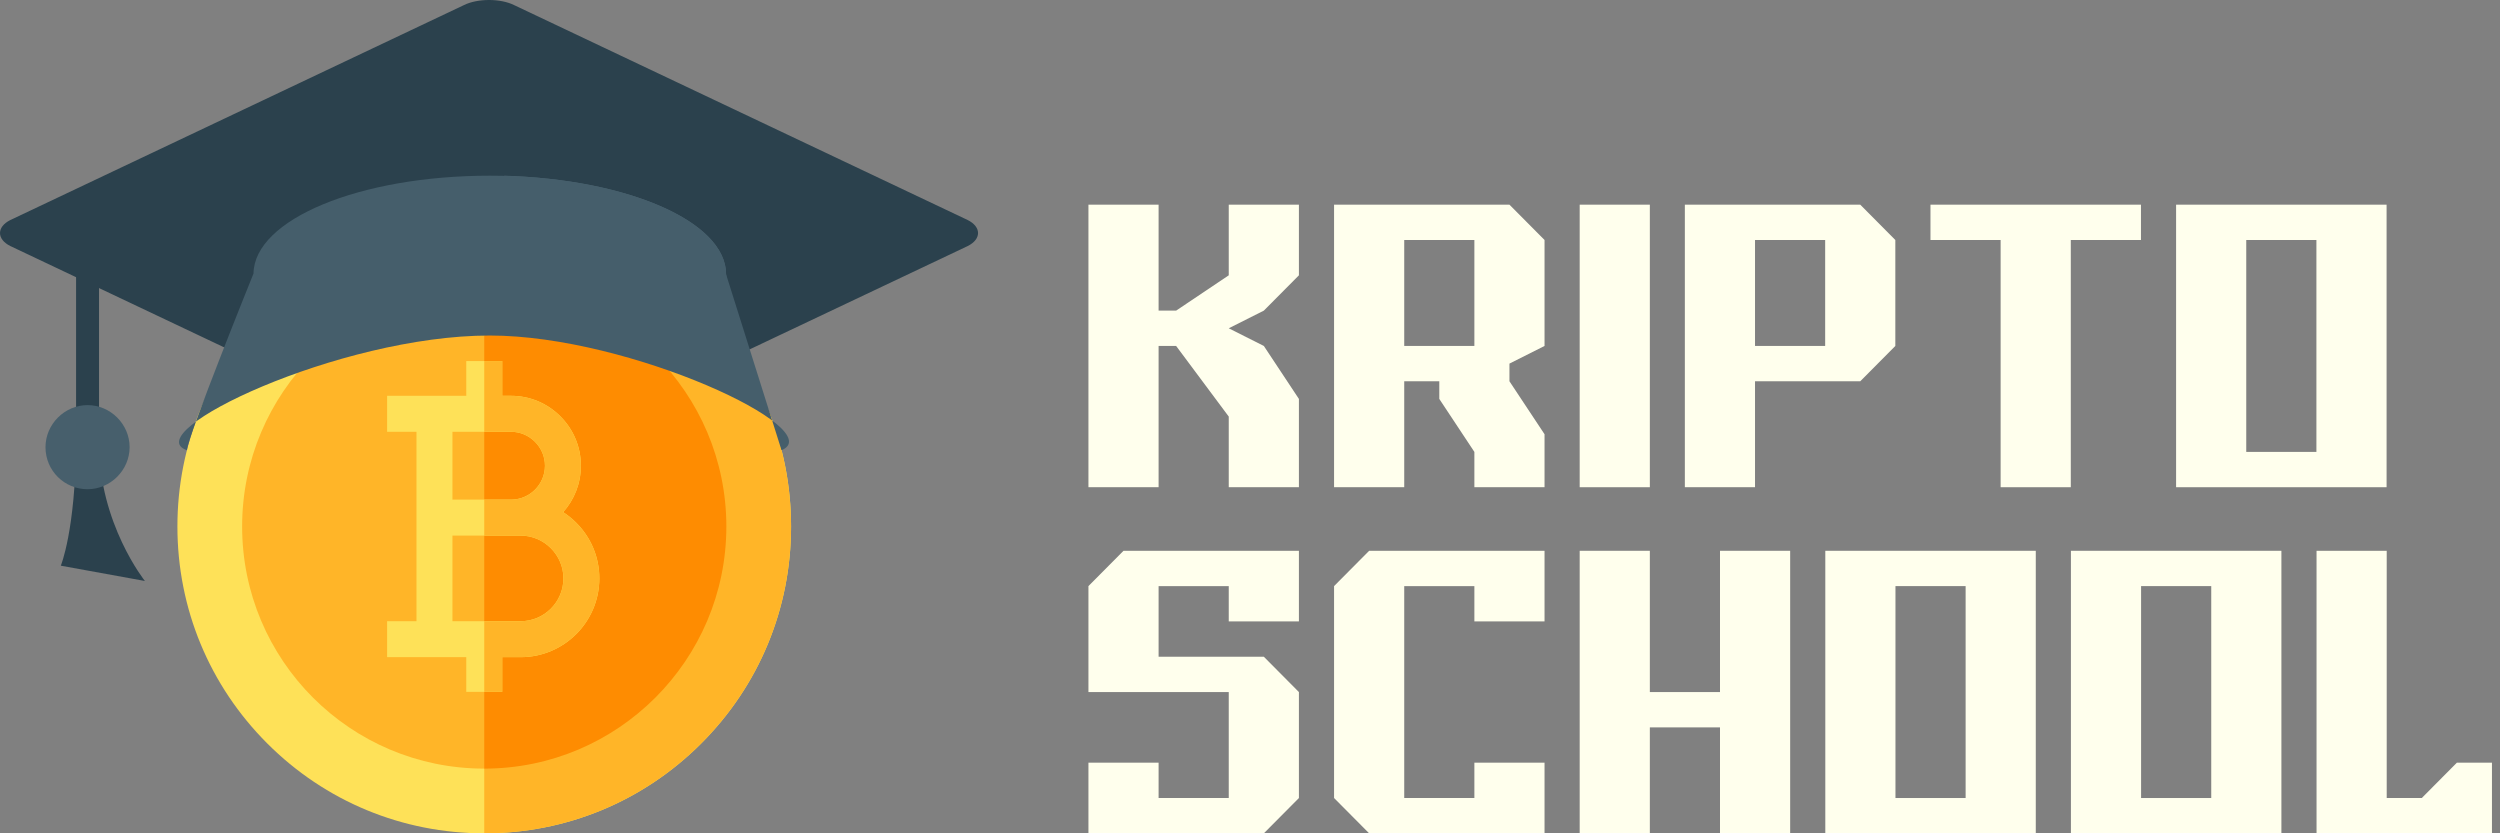
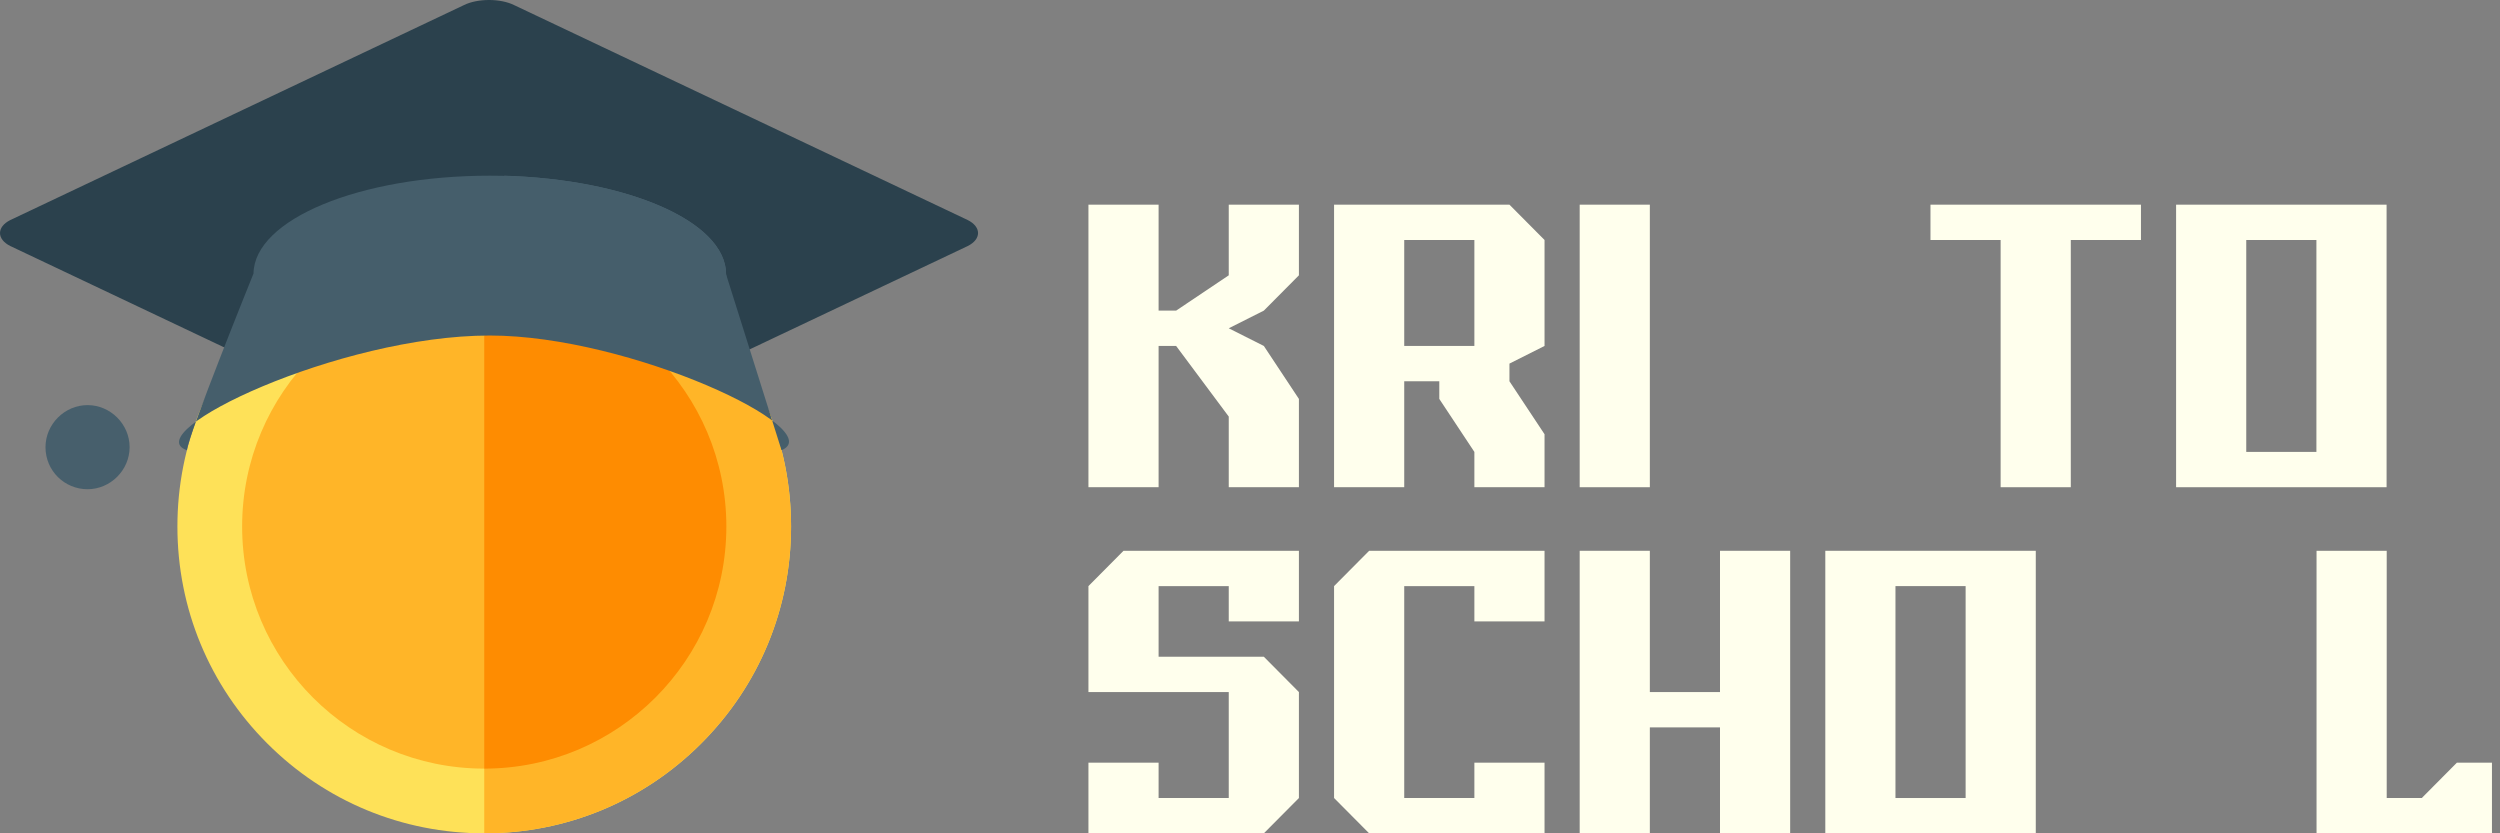
<svg xmlns="http://www.w3.org/2000/svg" width="168" height="56" viewBox="0 0 168 56" fill="none">
  <rect x="0" y="0" width="168" height="56" fill="#808080" stroke="none" />
-   <path d="M6.655 29.792H5.113C5.062 35.702 4.085 38.014 4.085 38.014L9.738 39.042C9.738 39.042 6.655 35.188 6.655 29.792ZM6.655 16.945H5.113V28.765H6.655V16.945ZM6.655 29.792H5.113C5.062 35.702 4.085 38.014 4.085 38.014L9.738 39.042C9.738 39.042 6.655 35.188 6.655 29.792ZM6.655 16.945H5.113V28.765H6.655V16.945Z" fill="#2B414D" />
  <path d="M5.884 27.223C7.425 27.223 8.71 28.508 8.71 30.049C8.71 31.591 7.425 32.876 5.884 32.876C4.342 32.876 3.057 31.642 3.057 30.049C3.057 28.508 4.342 27.223 5.884 27.223Z" fill="#475F6C" />
  <path d="M0.694 14.787L31.167 0.347C32.092 -0.116 33.633 -0.116 34.558 0.347L65.031 14.787C65.956 15.249 65.956 16.072 65.031 16.534L34.558 30.974C33.633 31.436 32.092 31.436 31.167 30.974L0.694 16.534C-0.231 16.072 -0.231 15.249 0.694 14.787ZM32.862 22.495C42.523 22.495 50.334 25.989 50.334 30.255C50.334 34.52 42.523 38.014 32.862 38.014C23.202 38.014 15.391 34.52 15.391 30.255C15.391 25.989 23.202 22.495 32.862 22.495Z" fill="#2B414D" />
  <path d="M33.89 11.806V22.598C42.832 22.906 49.41 27.12 50.334 30.306L48.793 18.435C48.793 14.89 42.215 12.063 33.89 11.806Z" fill="#4B6370" />
  <path d="M53.161 35.38C53.161 40.888 51.016 46.066 47.121 49.961C43.227 53.855 38.049 56 32.541 56C27.034 56 21.855 53.855 17.961 49.961C14.067 46.066 11.922 40.888 11.922 35.38C11.922 29.873 14.067 24.695 17.961 20.8C21.855 16.906 27.034 14.761 32.541 14.761C38.049 14.761 43.227 16.906 47.121 20.8C51.016 24.695 53.161 29.873 53.161 35.38Z" fill="#FEE158" />
  <path d="M53.16 35.381C53.16 40.888 51.016 46.066 47.121 49.961C43.227 53.855 38.049 56 32.541 56V14.761C38.049 14.761 43.227 16.906 47.121 20.8C51.016 24.695 53.16 29.873 53.16 35.381Z" fill="#FFB528" />
  <path d="M32.541 51.651C41.527 51.651 48.811 44.367 48.811 35.381C48.811 26.395 41.527 19.111 32.541 19.111C23.556 19.111 16.271 26.395 16.271 35.381C16.271 44.367 23.556 51.651 32.541 51.651Z" fill="#FFB528" />
  <path d="M48.811 35.381C48.811 44.352 41.512 51.651 32.541 51.651V19.111C41.512 19.111 48.811 26.41 48.811 35.381Z" fill="#FE8C01" />
-   <path d="M38.723 35.129C38.453 34.858 38.158 34.621 37.844 34.419C38.585 33.588 39.037 32.494 39.037 31.296C39.037 30.046 38.547 28.867 37.658 27.978C36.769 27.089 35.591 26.599 34.34 26.599H33.75V24.265H31.333V26.599H26.014V29.016H27.988V41.745H26.014V44.161H31.333V46.495H33.75V44.161H34.984C37.903 44.161 40.277 41.787 40.277 38.869C40.277 37.459 39.725 36.131 38.723 35.129ZM30.404 29.016H34.34C34.946 29.016 35.517 29.254 35.949 29.687C36.382 30.119 36.62 30.691 36.62 31.296C36.62 32.541 35.617 33.556 34.377 33.575H30.404V29.016ZM34.984 41.745H30.404V35.993L32.541 35.992L34.984 35.992C35.748 35.992 36.47 36.292 37.015 36.838C37.56 37.383 37.861 38.104 37.861 38.869C37.861 40.455 36.57 41.745 34.984 41.745Z" fill="#FEE158" />
-   <path d="M40.276 38.869C40.276 41.787 37.902 44.161 34.984 44.161H33.749V46.495H32.541V41.745H34.984C36.57 41.745 37.86 40.455 37.86 38.869C37.86 38.104 37.56 37.383 37.014 36.838C36.469 36.292 35.748 35.992 34.984 35.992L32.541 35.992V33.575H34.377C35.617 33.556 36.62 32.541 36.62 31.296C36.62 30.691 36.381 30.119 35.949 29.687C35.516 29.254 34.945 29.016 34.34 29.016H32.541V24.265H33.749V26.599H34.34C35.59 26.599 36.769 27.089 37.658 27.978C38.546 28.867 39.036 30.046 39.036 31.296C39.036 32.494 38.584 33.588 37.844 34.419C38.157 34.621 38.452 34.858 38.723 35.129C39.725 36.131 40.276 37.459 40.276 38.869Z" fill="#FFB528" />
  <path d="M48.793 18.435C48.793 14.787 41.701 11.806 32.914 11.806C24.178 11.806 17.086 14.736 17.035 18.384C17.035 18.384 12.629 29.278 12.564 30.255C9.16 29.086 22.739 22.547 32.914 22.547C42.369 22.547 55.794 28.893 52.518 30.255L48.793 18.435Z" fill="#455E6B" />
  <path d="M87.287 32.741H82.572V27.994L79.036 23.248H77.858V32.741H73.143V13.754H77.858V20.874H79.036L82.572 18.501V13.754H87.287V18.501L84.93 20.874L82.572 22.061L84.93 23.248L87.287 26.808V32.741Z" fill="#FFFFED" />
  <path d="M103.793 32.741H99.078V30.368L96.721 26.808V25.621H94.364V32.741H89.649V13.754H101.435L103.793 16.128V23.248L101.435 24.434V25.621L103.793 29.181V32.741ZM99.078 23.248V16.128H94.364V23.248H99.078Z" fill="#FFFFED" />
  <path d="M110.869 32.741H106.155V13.754H110.869V32.741Z" fill="#FFFFED" />
-   <path d="M127.366 23.248L125.009 25.621H117.937V32.741H113.222V13.754H125.009L127.366 16.128V23.248ZM122.651 23.248V16.128H117.937V23.248H122.651Z" fill="#FFFFED" />
  <path d="M143.872 16.128H139.157V32.741H134.442V16.128H129.728V13.754H143.872V16.128Z" fill="#FFFFED" />
  <path d="M160.378 32.741H146.234V13.754H160.378V32.741ZM155.663 30.368V16.128H150.948V30.368H155.663Z" fill="#FFFFED" />
  <path d="M87.287 53.627L84.93 56H73.143V51.253H77.858V53.627H82.572V46.507H73.143V39.386L75.5 37.013H87.287V41.76H82.572V39.386H77.858V44.133H84.93L87.287 46.507V53.627Z" fill="#FFFFED" />
  <path d="M103.793 37.013V41.76H99.078V39.386H94.364V53.627H99.078V51.253H103.793V56H92.006L89.649 53.627V39.386L92.006 37.013H103.793Z" fill="#FFFFED" />
  <path d="M120.299 56H115.584V48.88H110.869V56H106.155V37.013H110.869V46.507H115.584V37.013H120.299V56Z" fill="#FFFFED" />
  <path d="M136.804 56H122.661V37.013H136.804V56ZM132.09 53.627V39.386H127.375V53.627H132.09Z" fill="#FFFFED" />
-   <path d="M153.31 56H139.166V37.013H153.31V56ZM148.596 53.627V39.386H143.881V53.627H148.596Z" fill="#FFFFED" />
  <path d="M167.459 56H155.672V37.013H160.387V53.627H162.744L165.101 51.253H167.459V56Z" fill="#FFFFED" />
</svg>